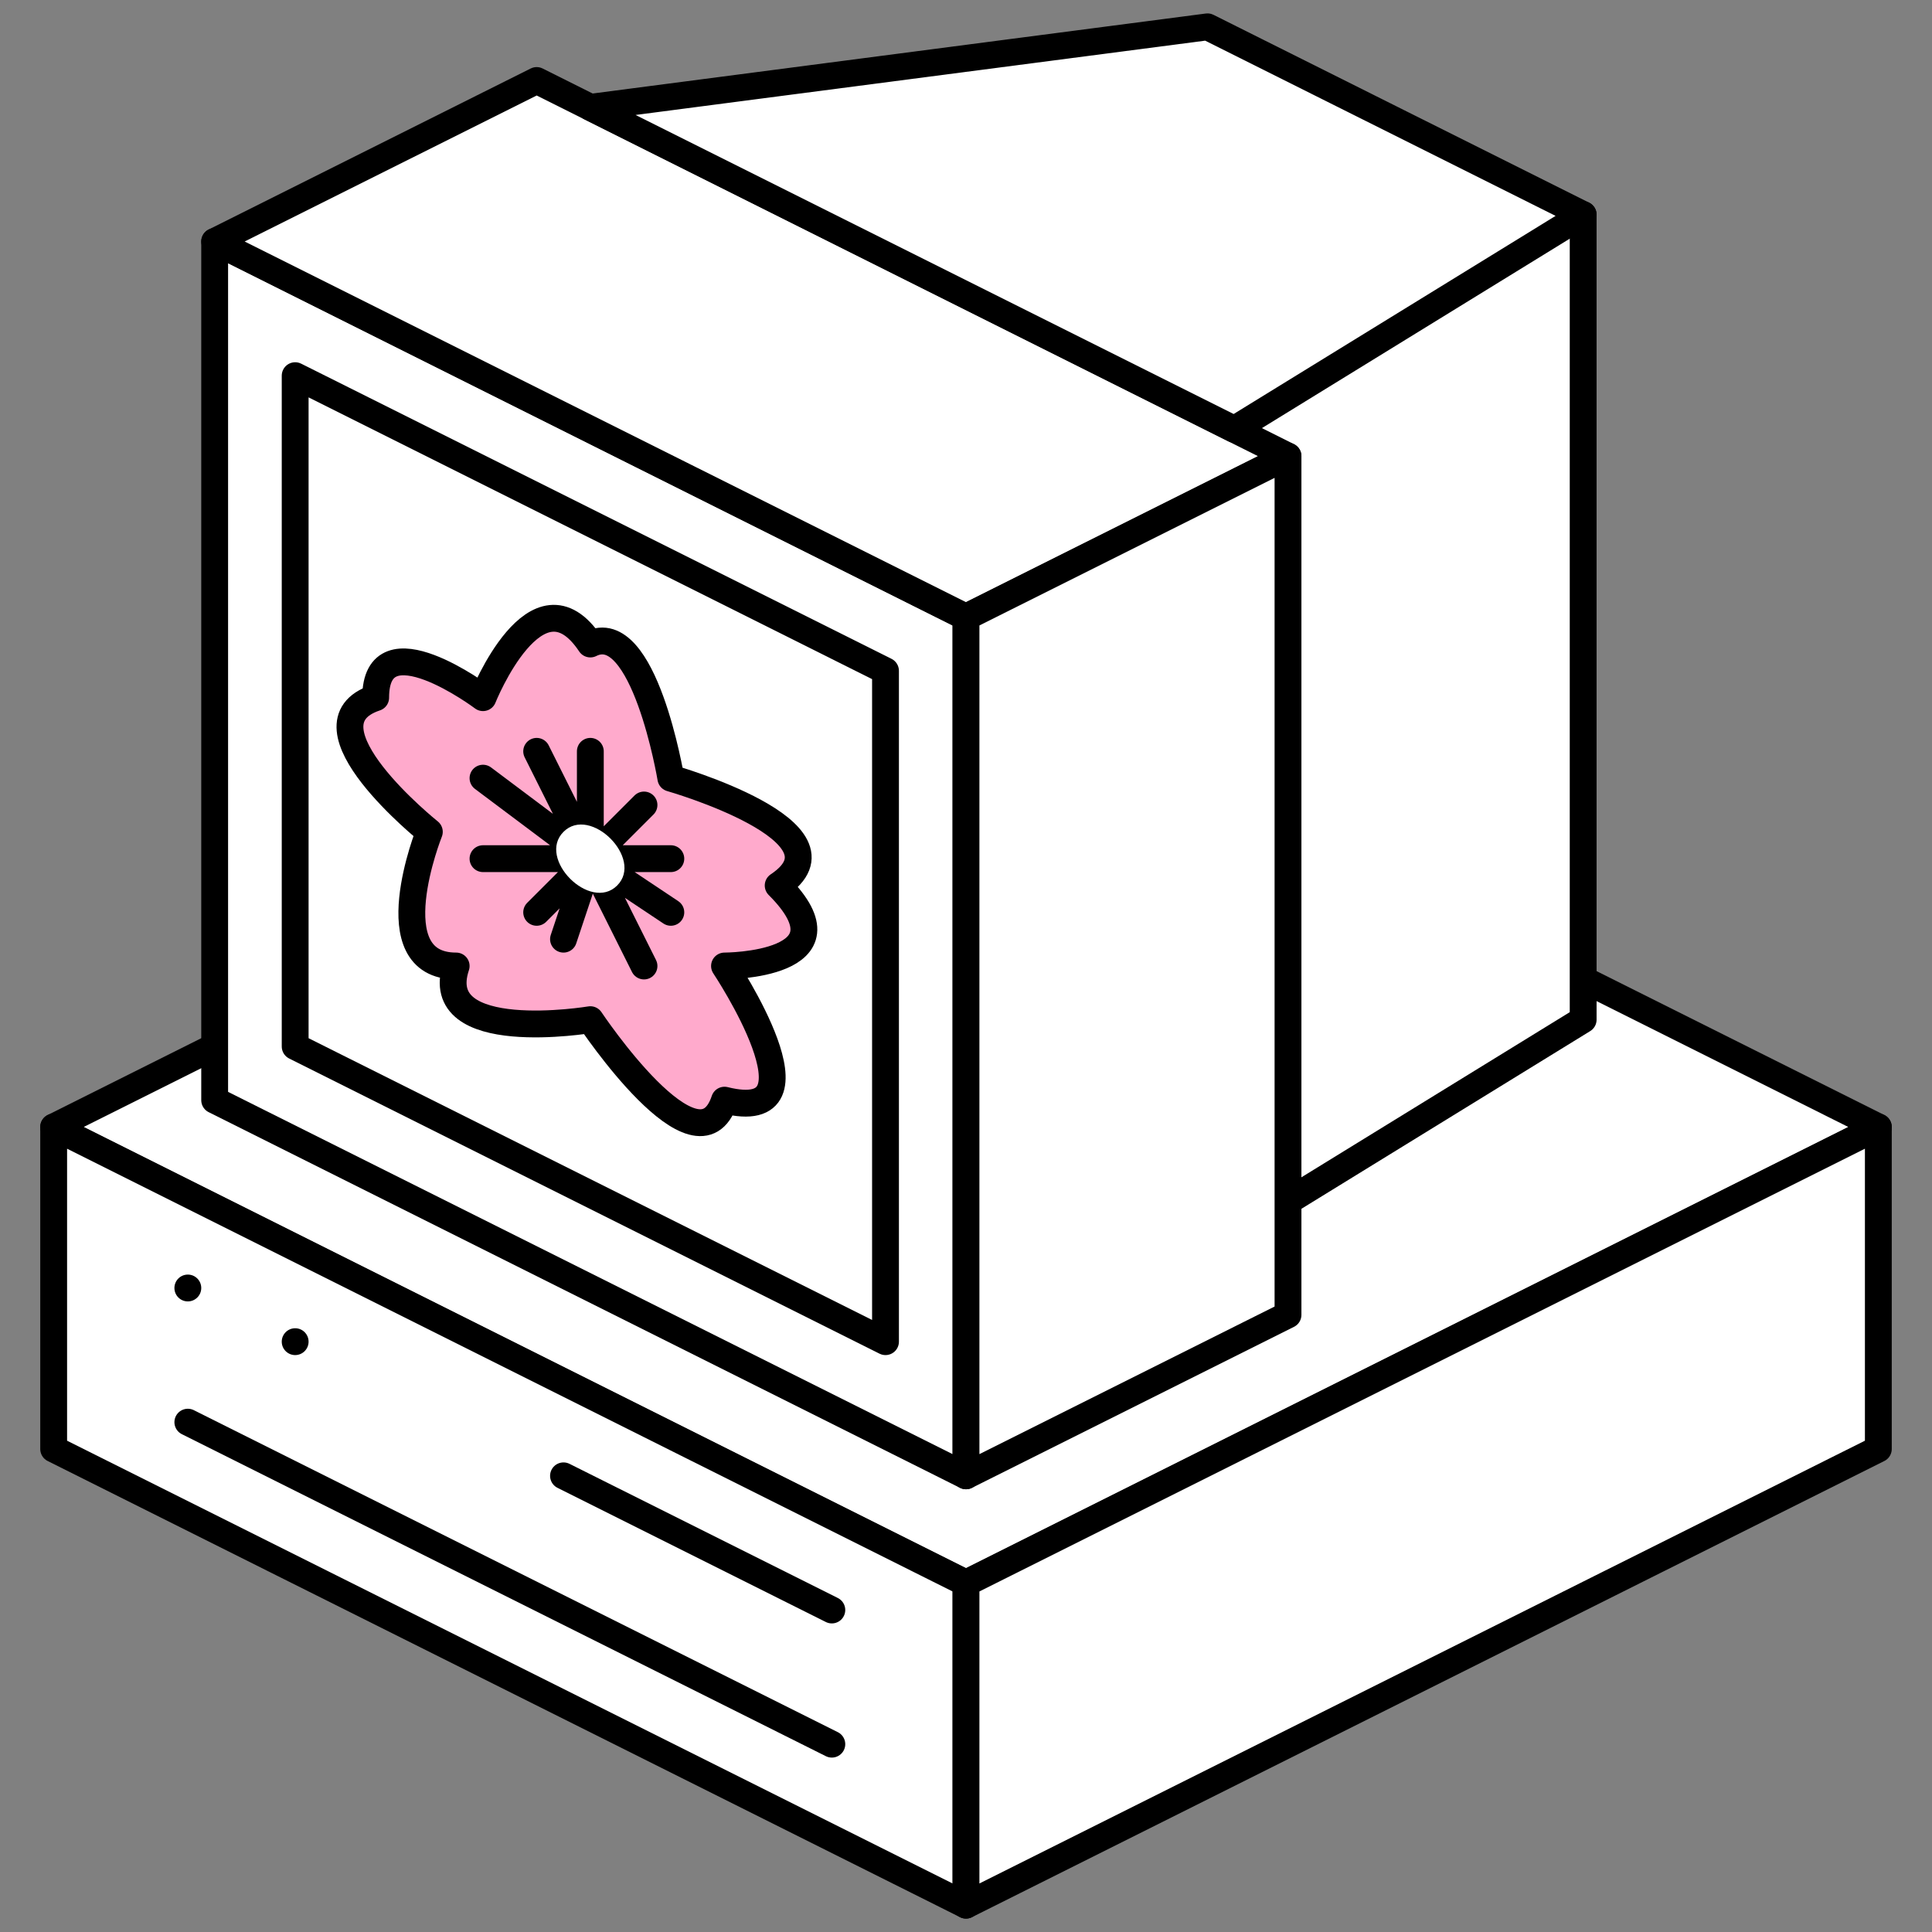
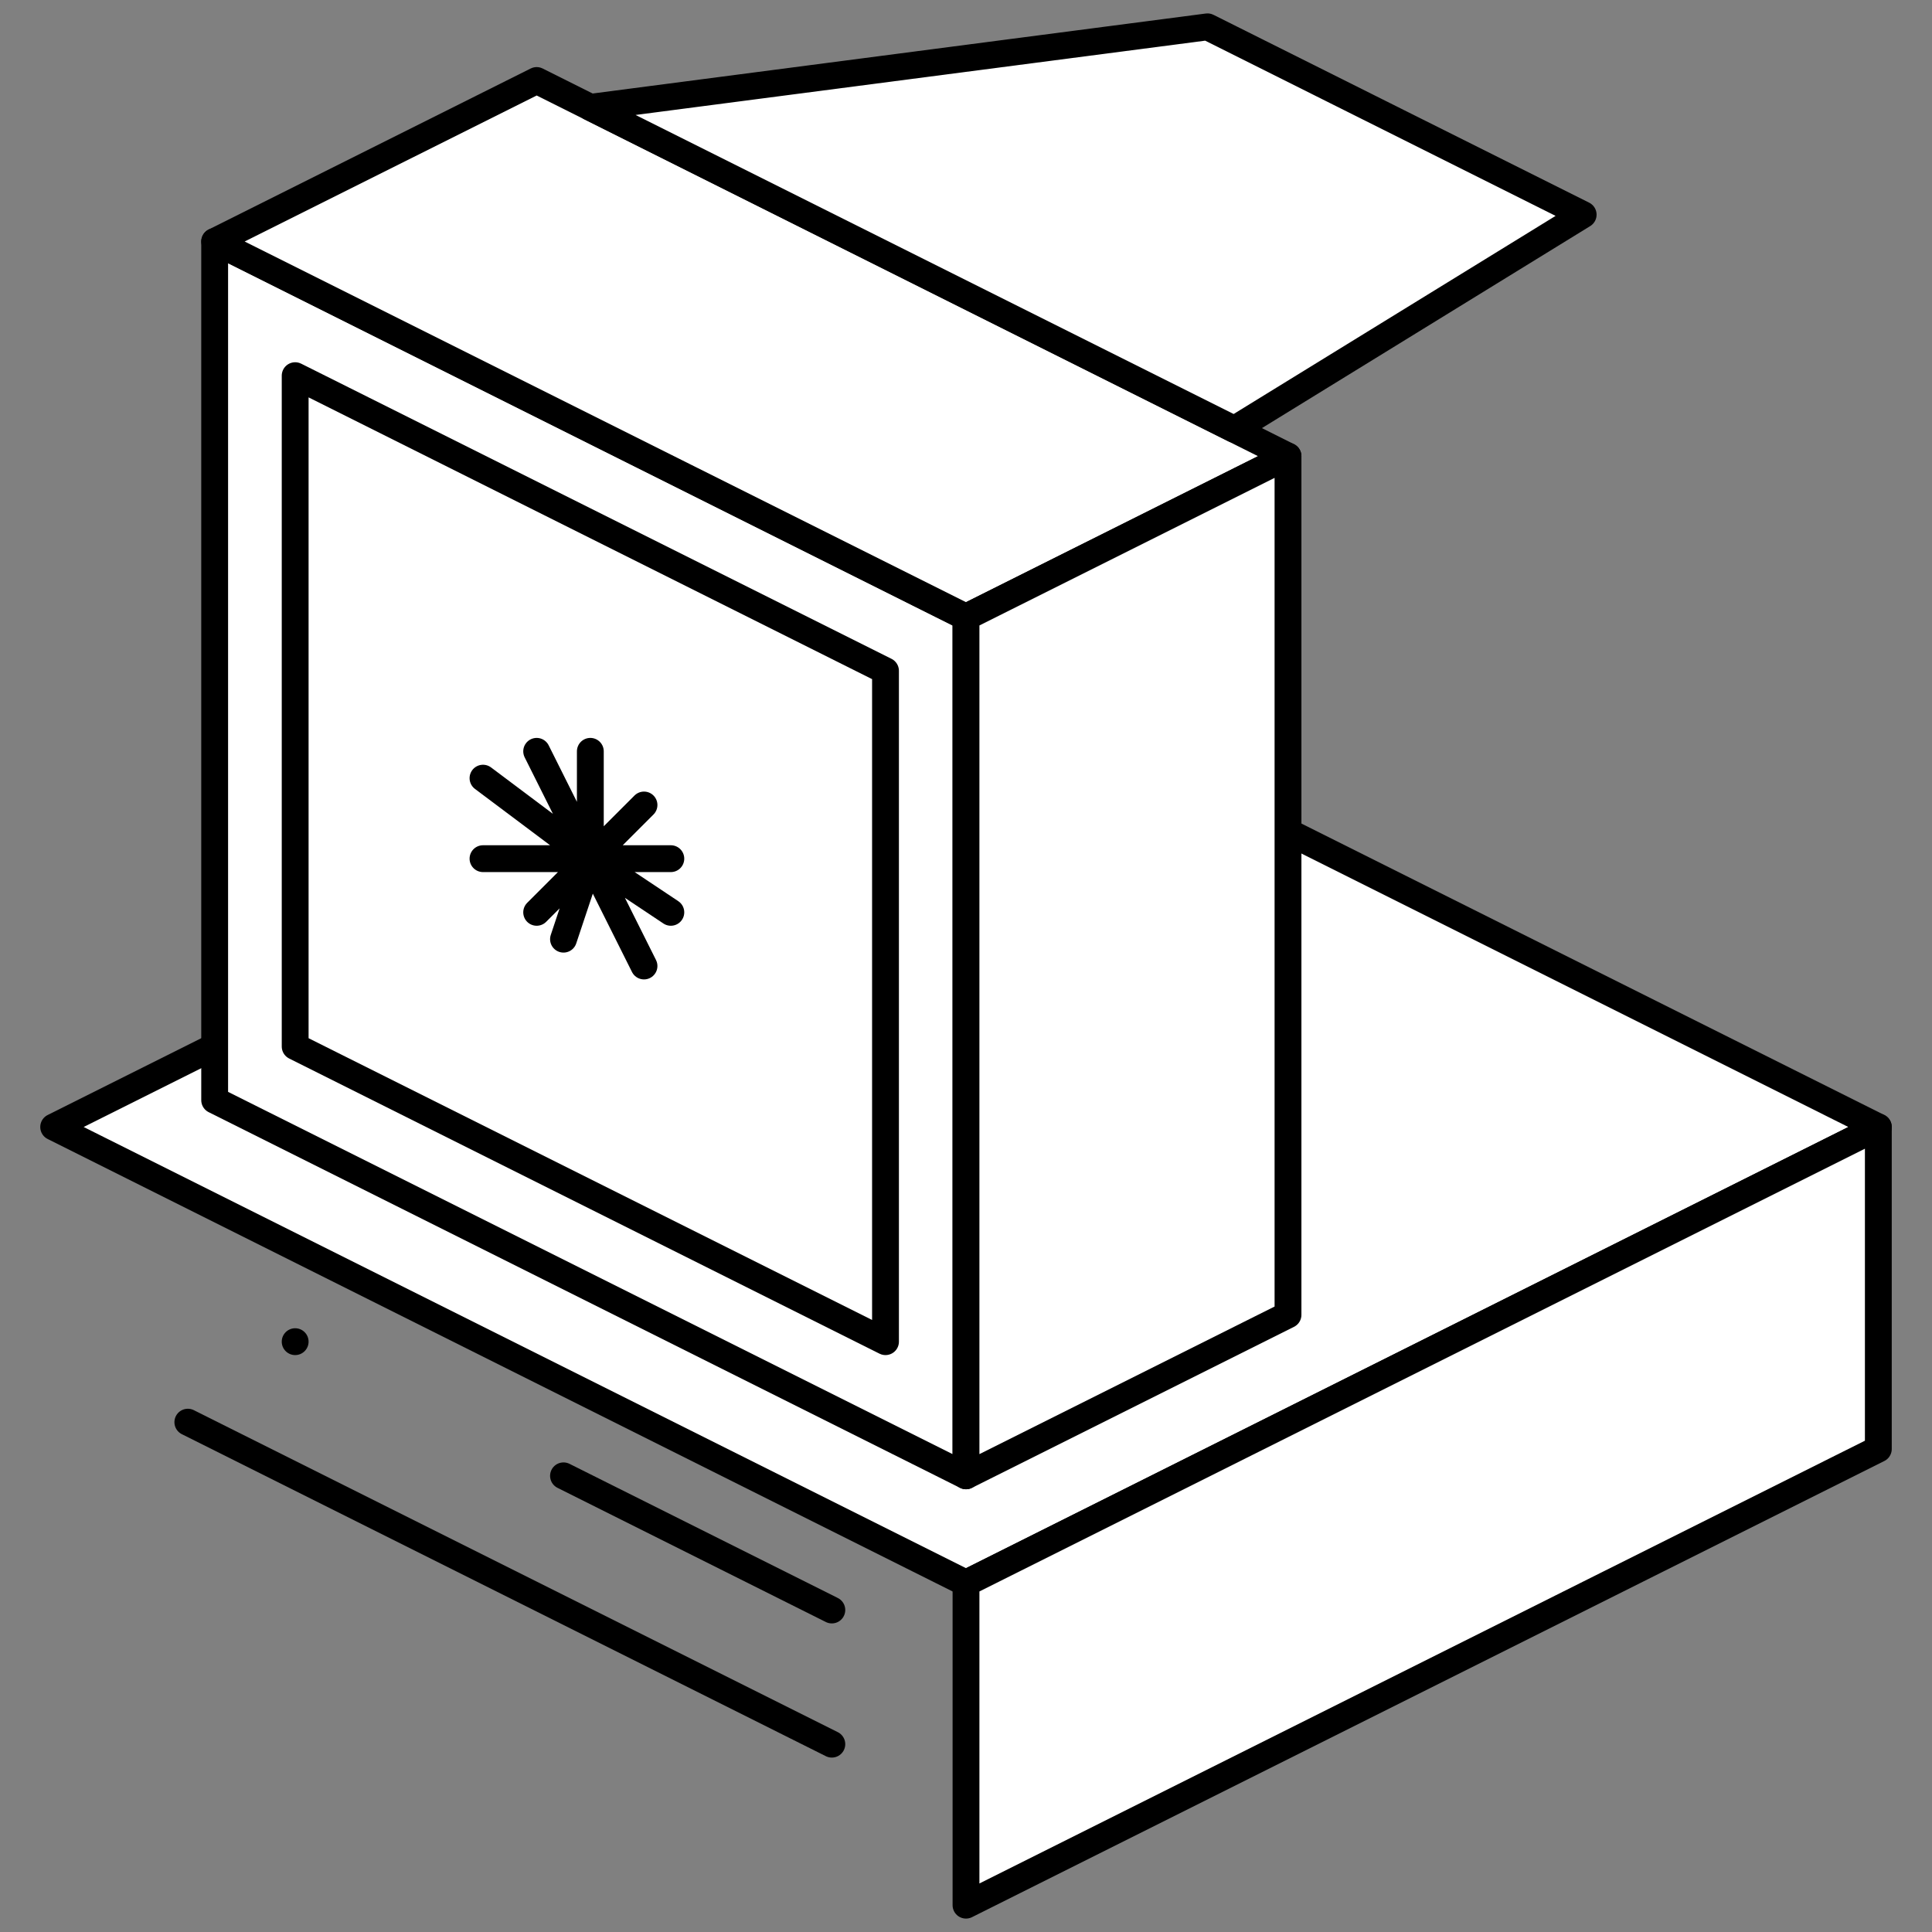
<svg xmlns="http://www.w3.org/2000/svg" viewBox="0 0 72 72">
  <rect x="0" y="0" width="72" height="72" fill="#808080" stroke="none" />
  <g fill="#fff" stroke="#000" stroke-linecap="round" stroke-linejoin="round">
    <path d="m2 42 34 17 34-17-34-17z" />
-     <path d="m2 54 34 17v-12l-34-17z" />
    <path d="m8 41 28 14v-32l-28-14z" />
-     <path d="m46 46 13-8v-30l-17 6z" />
    <path d="m8 9 12-6 28 14-12 6z" />
    <path d="m22 4 23-3 14 7-13 8z" />
    <path d="m36 23 12-6v32l-12 6z" />
    <path d="m36 71 34-17v-12l-34 17z" />
    <path d="m11 14 22 11v25l-22-11z" />
    <path d="m31 60-10-5" />
    <path d="m31 65-24-12" />
  </g>
-   <circle cx="7" cy="48" r=".5" />
  <circle cx="11" cy="50" r=".5" />
-   <path d="m18 26s2-5 4-2c2-1 3 5 3 5s7 2 4 4c3 3-2 3-2 3s4 6 0 5c-1 3-5-3-5-3s-6 1-5-2c-3 0-1-5-1-5s-5-4-2-5c0-3 4 0 4 0z" fill="#fac" stroke="#000" stroke-linejoin="round" />
  <path d="m22 32-4-3 4 3h-4 4l-2 2 2-2-1 3 1-3 2 4-2-4 3 2-3-2h3-3l2-2-2 2v-4 4l-2-4z" stroke="#000" stroke-linejoin="round" />
-   <path d="m21 31c1-1 3 1 2 2s-3-1-2-2z" fill="#fff" />
</svg>